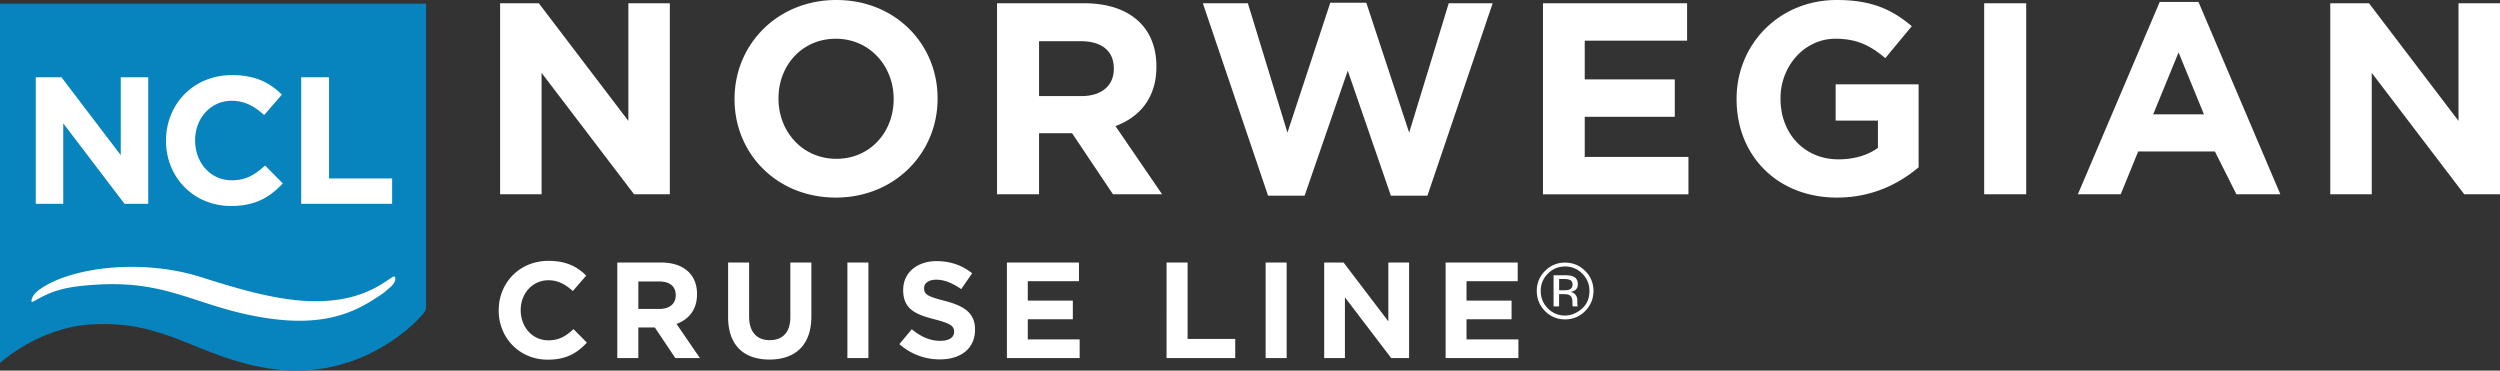
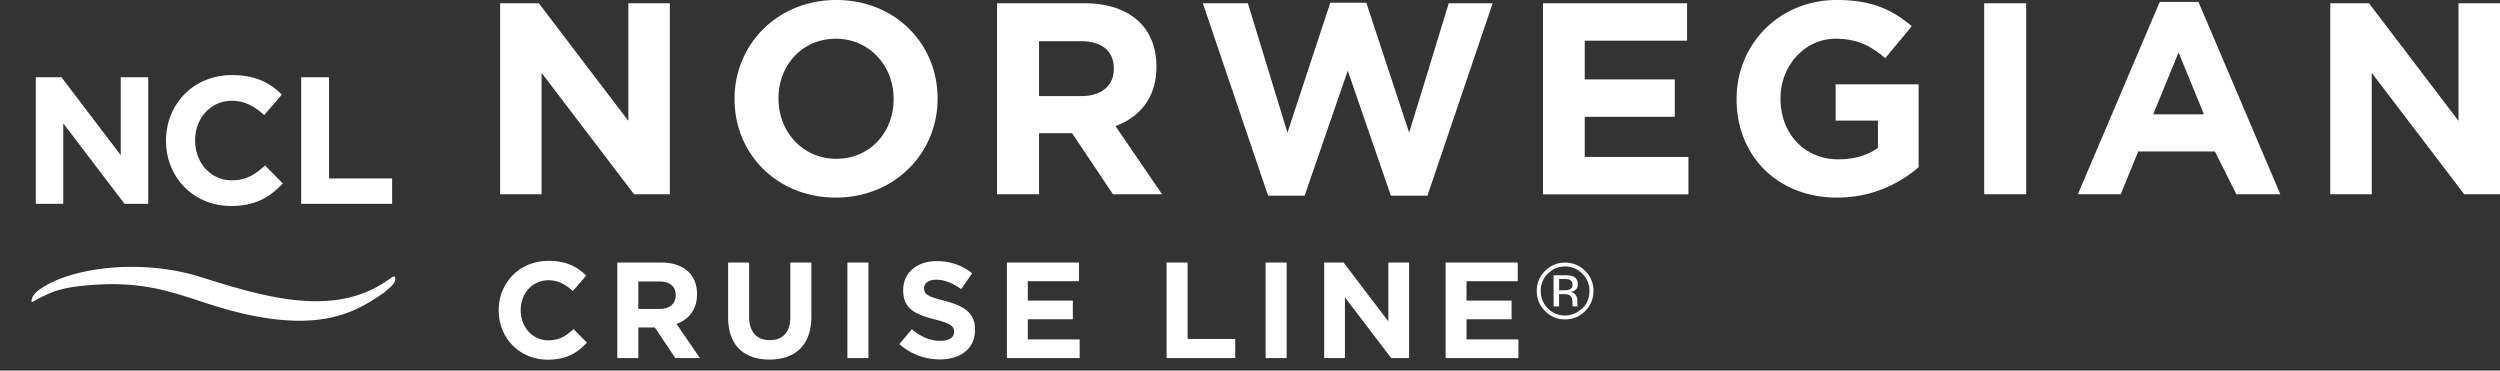
<svg xmlns="http://www.w3.org/2000/svg" baseProfile="tiny" width="292.624" height="43.38" viewBox="0 0 292.624 43.38">
  <rect x="0" y="0" width="292.624" height="43.38" fill="#333333" stroke="none" />
-   <path fill="#0784BD" d="M49.873 35.953c.002 0 0-35.521 0-35.521H0v42.054s4.445-4.105 10.553-4.506c8.736-.576 12.348 3.688 20.637 5.102 10.135 1.725 16.756-4.502 18.305-6.303.379-.465.316-.584.361-.691l.017-.135z" />
  <path fill="#FFF" d="M4.727 34.841c1.674-.879 3.158-1.326 6.678-1.529 8.506-.494 11.68 2.662 19.725 3.91 6.326.98 9.893-.432 12.584-2.154 1.428-.914 1.049-.674 1.797-1.299.664-.553.824-.939.729-1.324-.029-.115-.154-.115-.395.045-.189.123-.555.365-.555.365-6.33 4.416-14.631 1.82-21.879-.453-6.744-2.115-15.027-1.189-18.775 1.48 0 0-.445.287-.762.77-.104.158-.344.807-.047.67.343-.158.62-.354.9-.481zm9.849-10.986l-7.172-9.416v9.416H4.188V9.043h3.006l6.939 9.119V9.043h3.217v14.812h-2.774zm12.451.254c-4.359 0-7.596-3.363-7.596-7.617v-.043c0-4.211 3.174-7.66 7.721-7.66 2.793 0 4.465.932 5.842 2.285l-2.074 2.393c-1.143-1.039-2.307-1.672-3.789-1.672-2.494 0-4.293 2.072-4.293 4.611v.043c0 2.539 1.756 4.654 4.293 4.654 1.693 0 2.73-.676 3.895-1.734l2.074 2.096c-1.524 1.628-3.217 2.644-6.073 2.644zm8.227-.254V9.043h3.26v11.85h7.385v2.962H35.254zm38.966-1.113L63.392 8.527v14.214h-4.854V.383h4.533L73.55 14.15V.383h4.855v22.359H74.22zm23.609.384c-6.9 0-11.85-5.144-11.85-11.5v-.064C85.979 5.205 90.993 0 97.894 0c6.898 0 11.85 5.145 11.85 11.5v.062c-.001 6.356-5.015 11.564-11.915 11.564zm6.772-11.564c0-3.834-2.811-7.027-6.771-7.027s-6.707 3.133-6.707 6.965v.062c0 3.834 2.809 7.027 6.771 7.027 3.959 0 6.707-3.131 6.707-6.963v-.064zm25.675 11.18l-4.791-7.154h-3.865v7.154h-4.918V.383h10.221c5.271 0 8.434 2.779 8.434 7.381v.062c0 3.609-1.947 5.877-4.793 6.932l5.463 7.984h-5.751zm.096-14.726c0-2.107-1.469-3.193-3.863-3.193h-4.889v6.422h4.982c2.396 0 3.77-1.277 3.77-3.162v-.067zm36.709 14.888h-4.279l-5.047-14.63-5.049 14.63h-4.279L140.794.383h5.27l4.631 15.141L155.709.321h4.217l5.016 15.203L169.573.383h5.143l-7.635 22.521zm13.525-.162V.383h16.867v4.375h-11.98v4.535h10.541v4.377h-10.541v4.697h12.139v4.375h-17.026zm34.415.384c-6.961 0-11.754-4.886-11.754-11.5v-.064C203.267 5.205 208.218 0 214.991 0c4.023 0 6.451 1.086 8.783 3.066l-3.1 3.738c-1.725-1.438-3.258-2.27-5.846-2.27-3.578 0-6.42 3.162-6.42 6.965v.062c0 4.09 2.812 7.09 6.773 7.09 1.787 0 3.385-.445 4.631-1.34v-3.195h-4.951V9.871h9.711v9.709c-2.3 1.947-5.462 3.546-9.551 3.546zm17.226-.384V.383h4.918v22.359h-4.918zm29.525 0l-2.518-5.013h-8.98l-2.045 5.013h-5.016L252.795.225h4.535l9.584 22.517h-5.142zm-6.771-16.609l-2.971 7.25h5.941l-2.97-7.25zm33.439 16.609L277.612 8.527v14.214h-4.855V.383h4.535l10.477 13.768V.383h4.855v22.359h-4.184zM64.11 42.099c-3.291 0-5.736-2.539-5.736-5.748v-.033c0-3.18 2.398-5.785 5.832-5.785 2.109 0 3.371.705 4.41 1.727l-1.566 1.805c-.861-.781-1.74-1.262-2.859-1.262-1.885 0-3.242 1.566-3.242 3.484v.031c0 1.916 1.326 3.516 3.242 3.516 1.279 0 2.061-.512 2.939-1.311l1.566 1.58c-1.15 1.232-2.427 1.996-4.586 1.996zm14.936-.189l-2.396-3.578h-1.934v3.578h-2.461V30.728h5.113c2.637 0 4.219 1.387 4.219 3.688v.031c0 1.807-.975 2.941-2.398 3.469l2.734 3.994h-2.877zm.047-7.366c0-1.057-.732-1.598-1.932-1.598h-2.445v3.213h2.492c1.199 0 1.885-.641 1.885-1.584v-.031zm10.974 7.541c-3.006 0-4.842-1.678-4.842-4.969v-6.389h2.459v6.324c0 1.822.912 2.764 2.414 2.764s2.412-.91 2.412-2.684v-6.404h2.461v6.309c.001 3.385-1.902 5.049-4.904 5.049zm9.12-.175V30.728h2.461V41.91h-2.461zm10.83.158a7.12 7.12 0 0 1-4.746-1.789l1.455-1.742c1.006.832 2.061 1.359 3.338 1.359 1.008 0 1.615-.398 1.615-1.053v-.033c0-.623-.383-.943-2.252-1.422-2.254-.576-3.709-1.199-3.709-3.418v-.035c0-2.027 1.631-3.371 3.916-3.371 1.629 0 3.02.512 4.154 1.424l-1.279 1.854c-.99-.688-1.965-1.104-2.906-1.104-.945 0-1.439.432-1.439.975v.033c0 .734.48.975 2.412 1.469 2.27.592 3.549 1.406 3.549 3.357v.029c-.001 2.223-1.696 3.467-4.108 3.467zm7.841-.158V30.728h8.436v2.186h-5.992v2.27h5.273v2.189h-5.273v2.35h6.072v2.188h-8.516zm18.688 0V30.728h2.461v8.943h5.576v2.238h-8.037zm11.596 0V30.728h2.461V41.91h-2.461zm14.697 0l-5.416-7.109v7.109h-2.428V30.728h2.27l5.24 6.885v-6.885h2.428V41.91h-2.094zm6.371 0V30.728h8.438v2.186h-5.992v2.27h5.273v2.189h-5.273v2.35h6.072v2.188h-8.518zm16.332-5.502a3.21 3.21 0 0 1-2.353.975 3.19 3.19 0 0 1-2.346-.975c-.644-.648-.964-1.436-.964-2.359a3.2 3.2 0 0 1 .972-2.34 3.175 3.175 0 0 1 2.338-.969c.92 0 1.703.32 2.353.969a3.19 3.19 0 0 1 .972 2.34c0 .923-.326 1.705-.972 2.359zm-4.369-4.373a2.755 2.755 0 0 0-.831 2.021c0 .793.275 1.473.827 2.033a2.735 2.735 0 0 0 2.021.842c.79 0 1.488-.355 2.021-.842.584-.532.832-1.24.832-2.033a2.75 2.75 0 0 0-.832-2.021 2.749 2.749 0 0 0-2.021-.844c-.788 0-1.461.281-2.017.844zm1.954.183c.451 0 .783.045.994.132.377.159.563.466.563.923 0 .326-.118.564-.353.719a1.37 1.37 0 0 1-.53.177c.29.044.495.167.627.36a.968.968 0 0 1 .196.562v.267c0 .083.005.175.009.271.008.098.018.16.034.189l.024.047h-.601a.177.177 0 0 1-.012-.037.16.16 0 0 1-.007-.042l-.015-.116v-.29c0-.42-.115-.697-.345-.834-.136-.076-.377-.117-.715-.117h-.505v1.436h-.646v-3.646h1.282zm.69.575c-.161-.091-.42-.138-.776-.138h-.547v1.322h.581c.269 0 .475-.029.614-.081.247-.099.375-.292.375-.571 0-.262-.085-.443-.247-.532z" />
</svg>